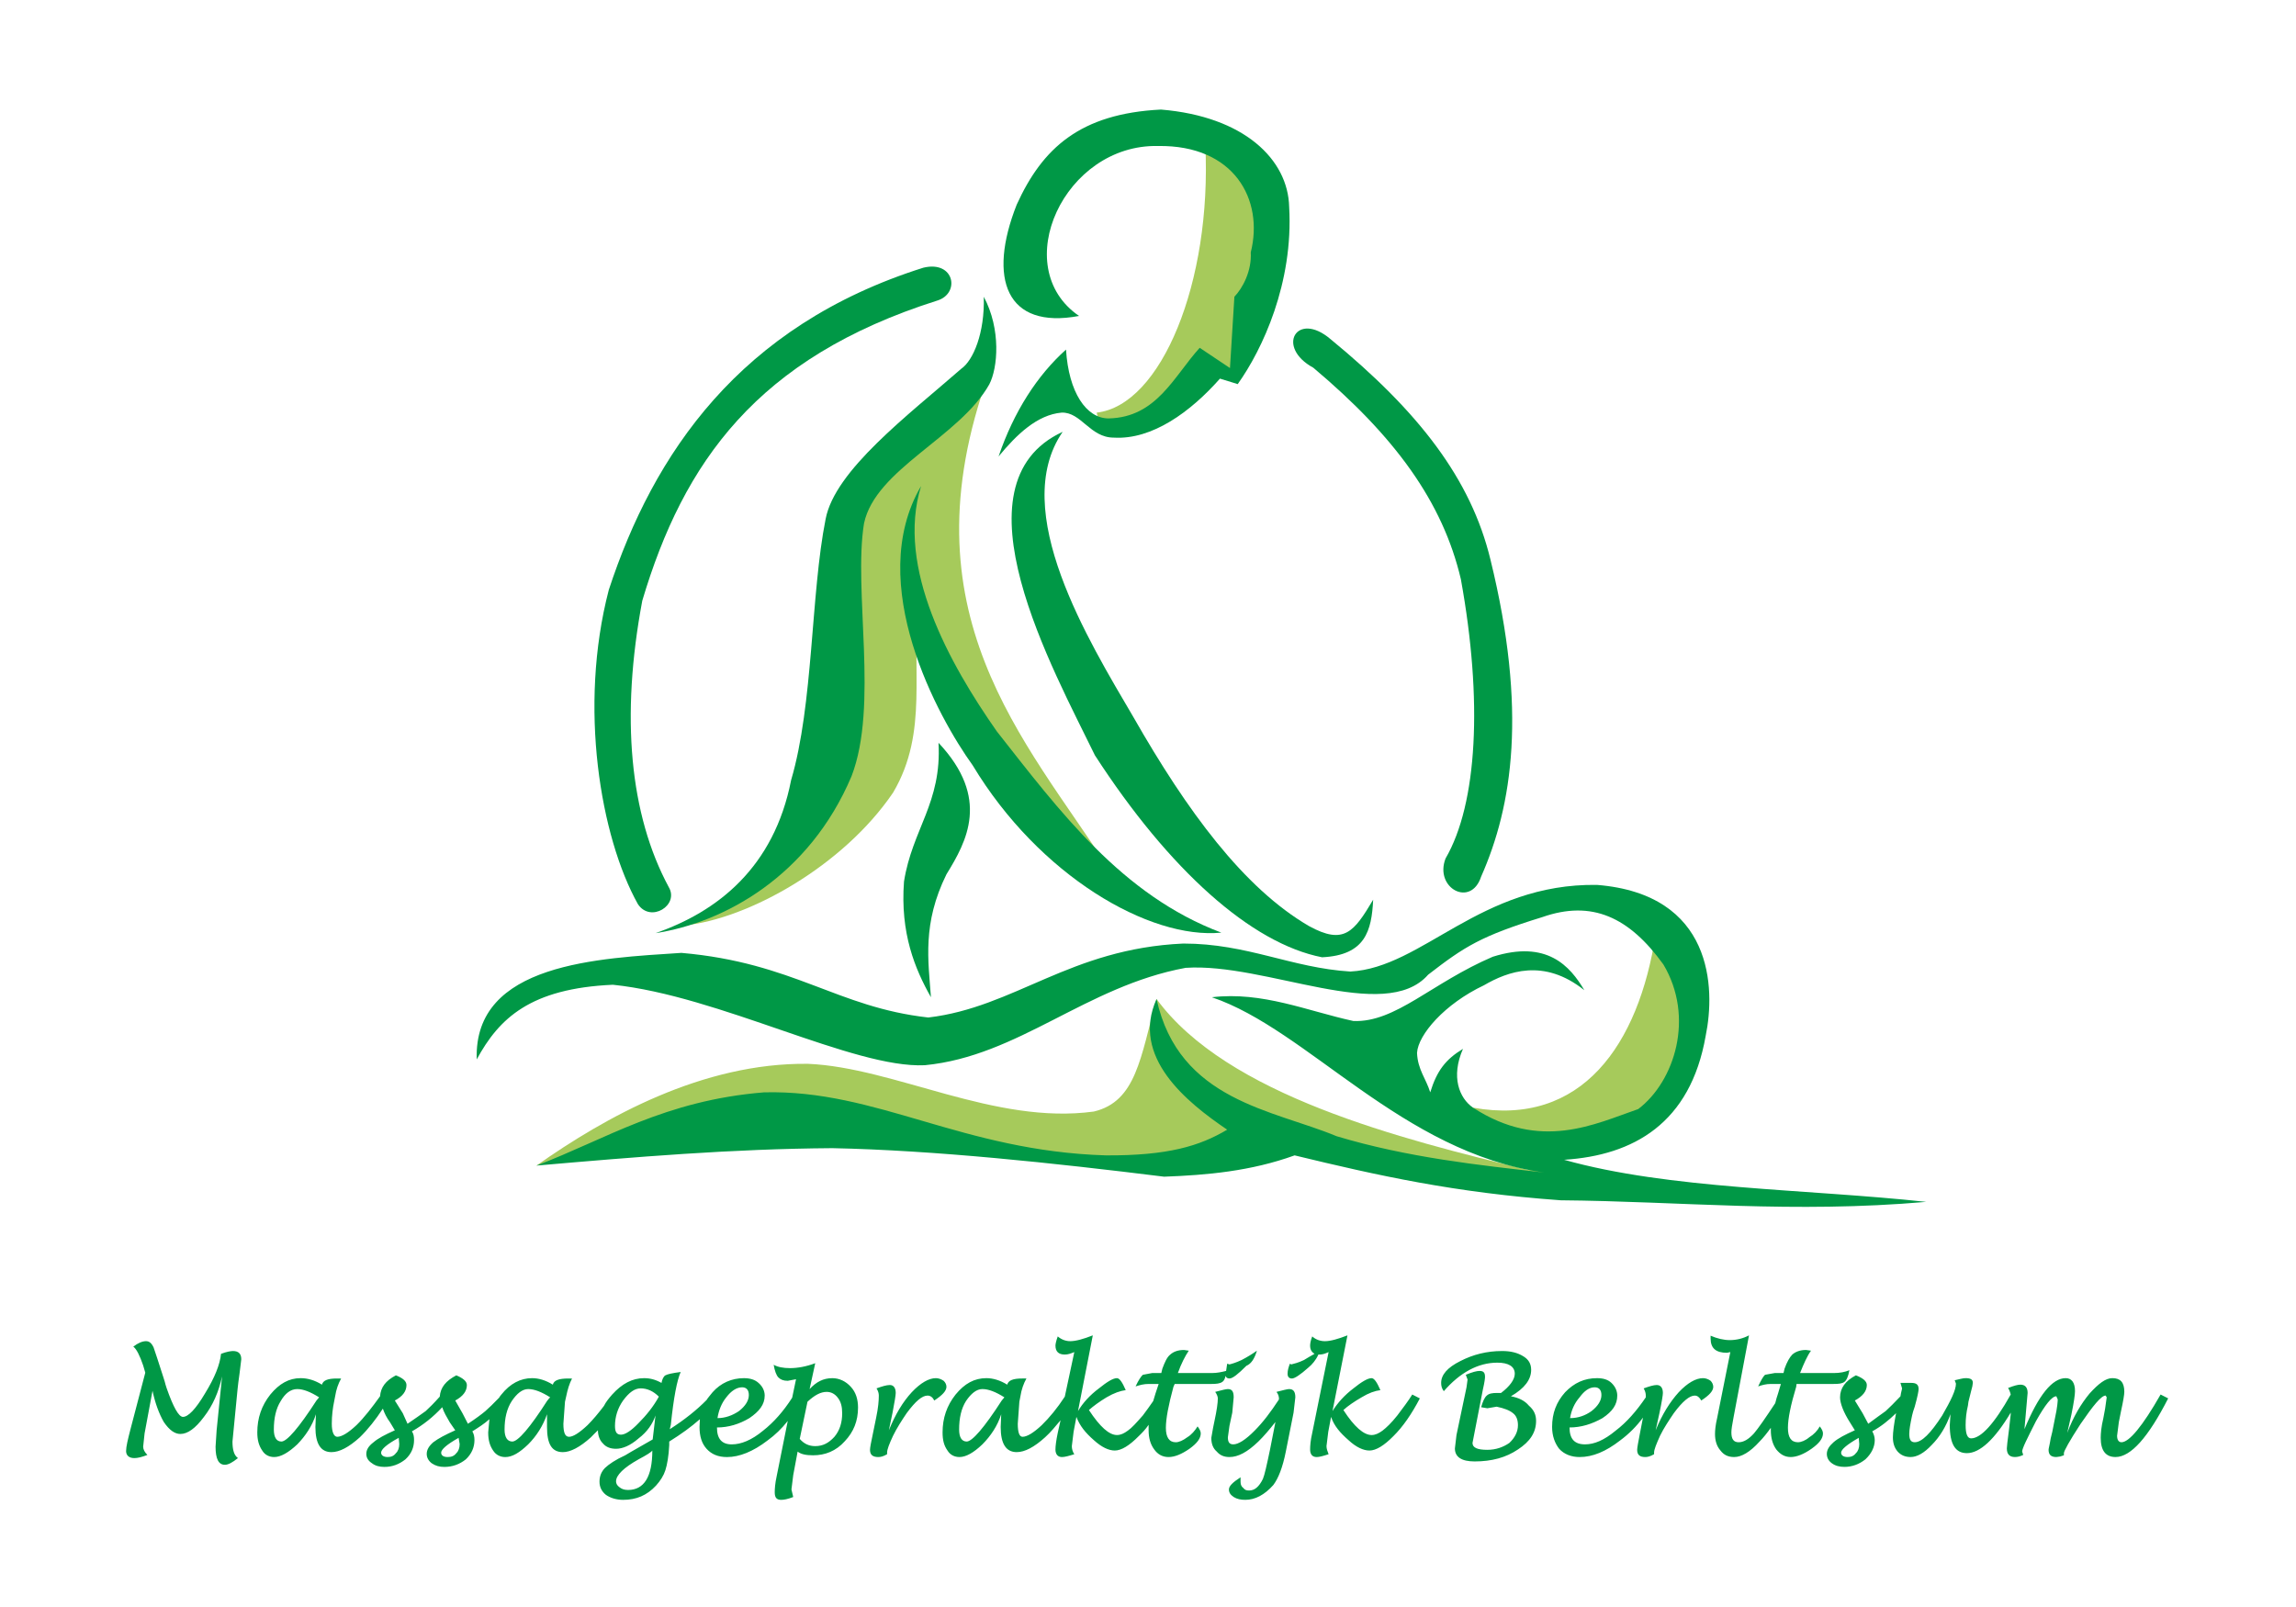
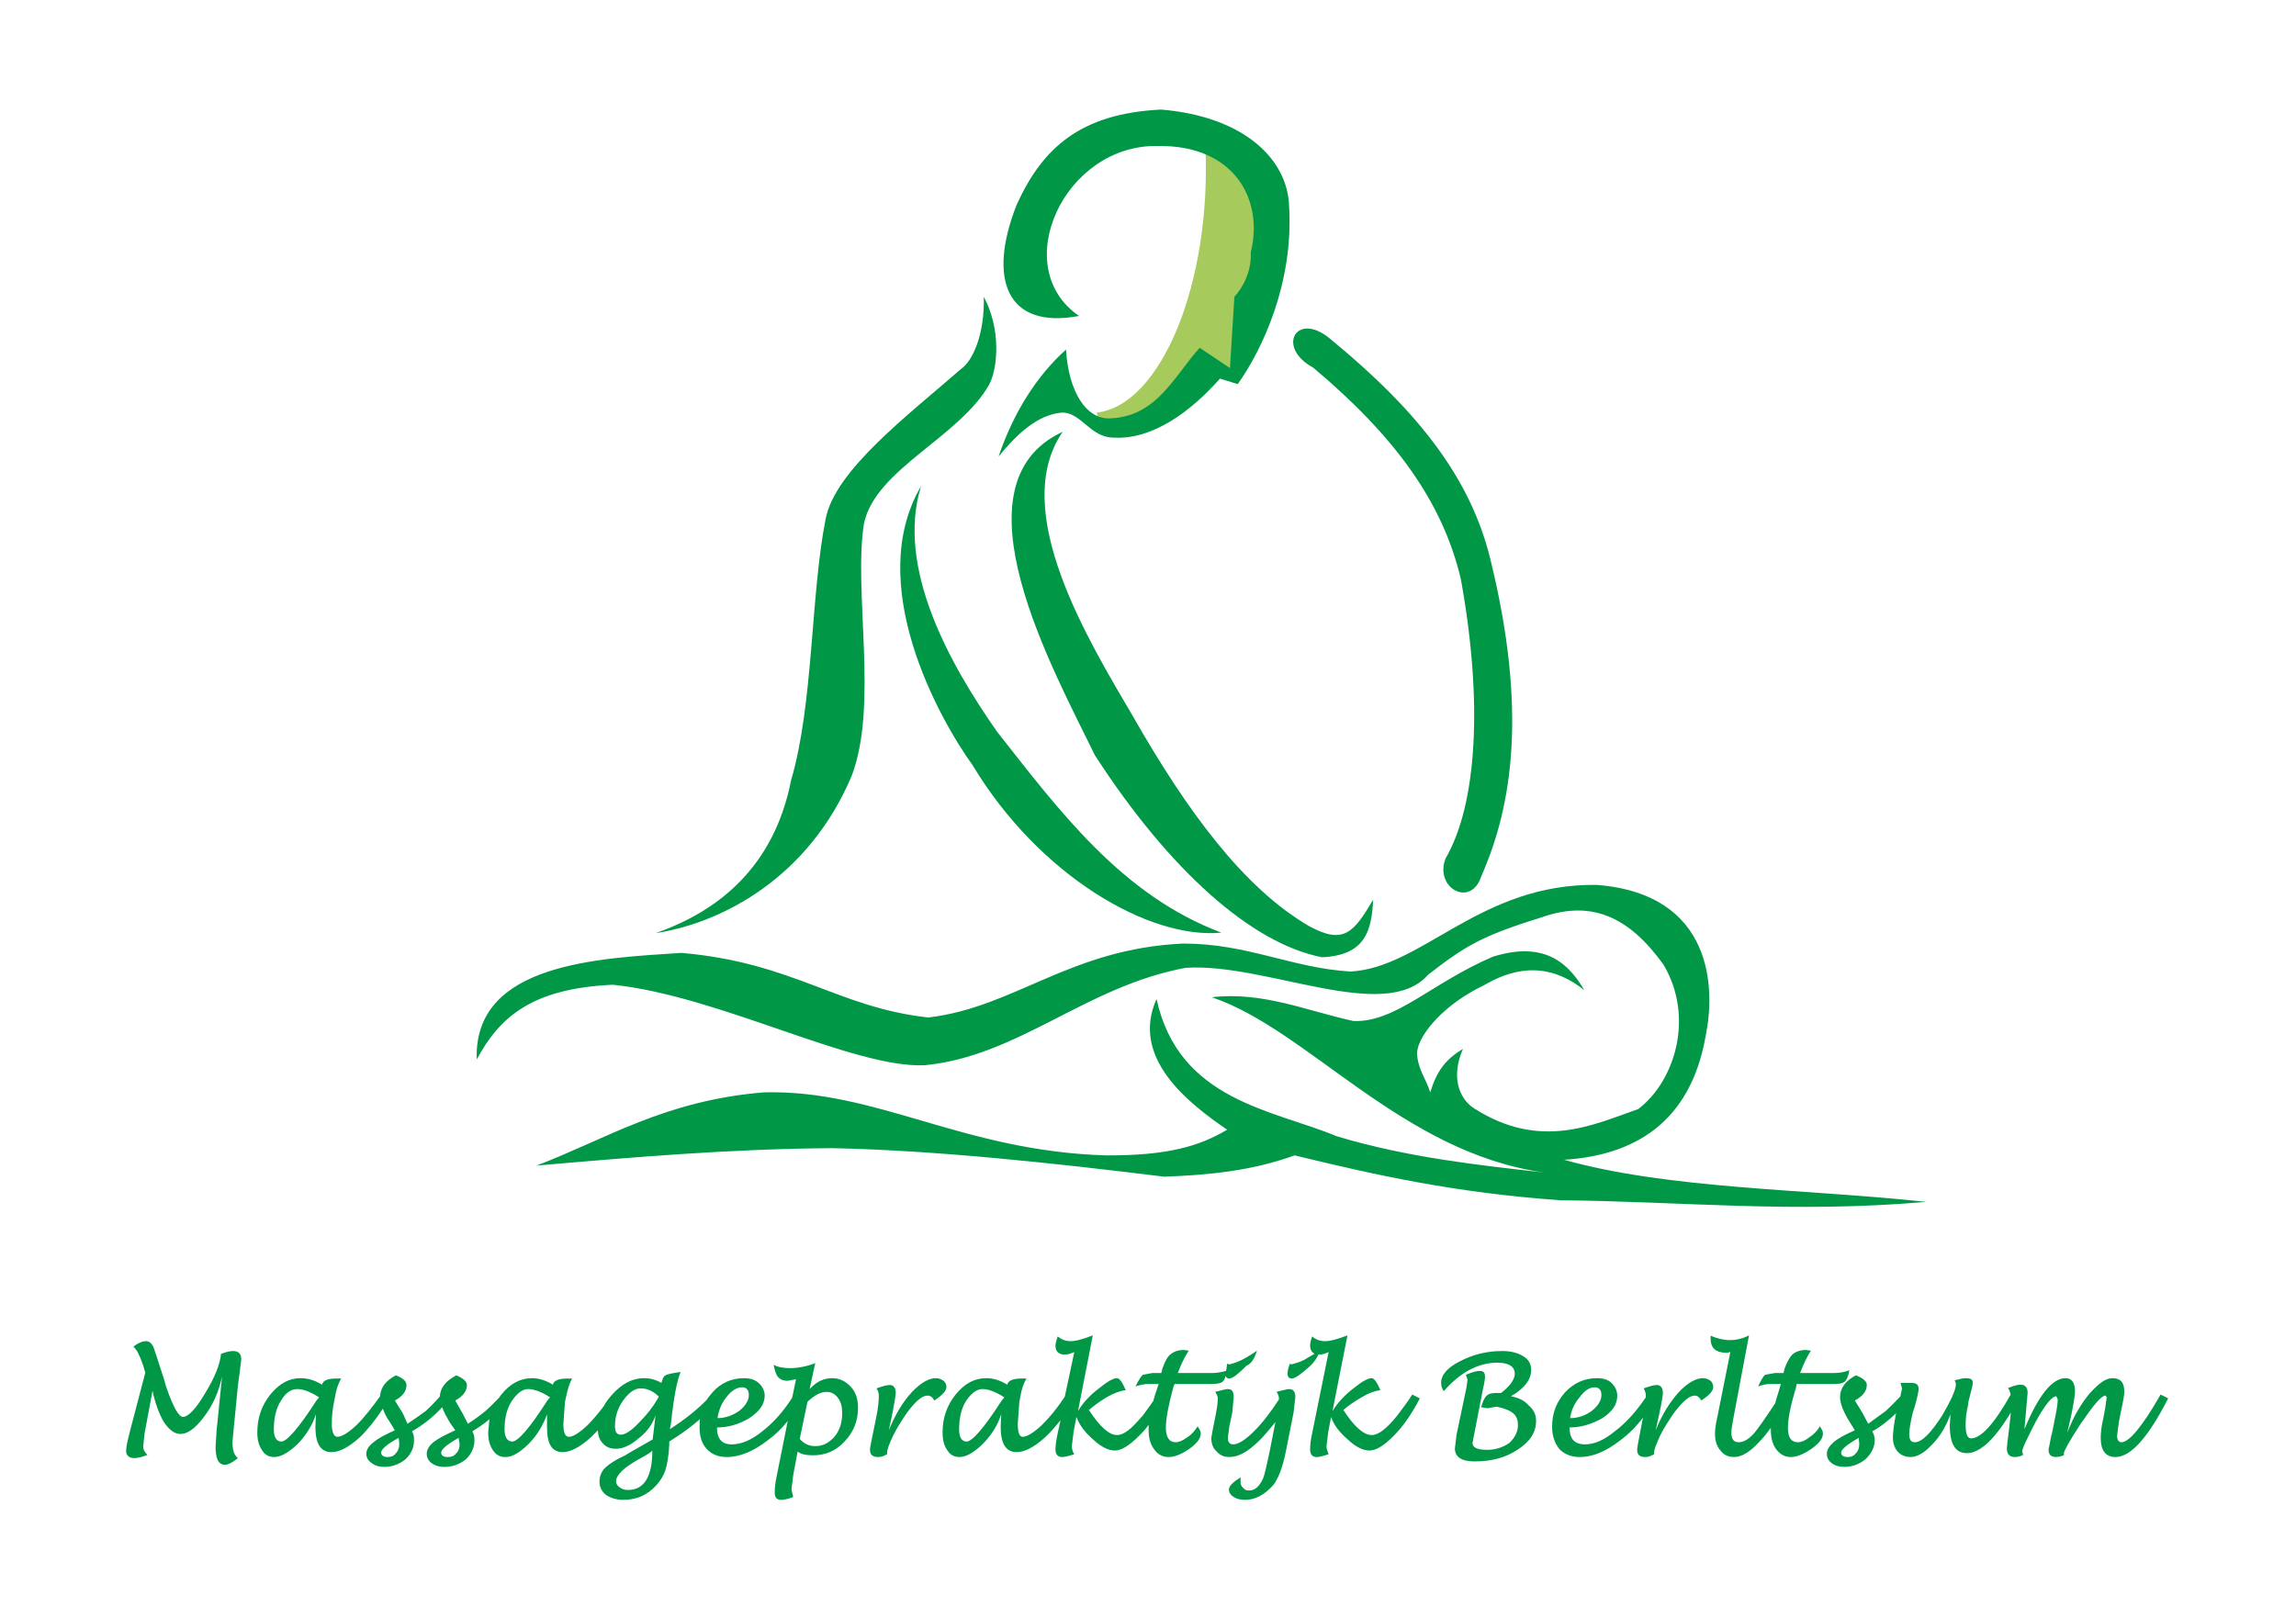
<svg xmlns="http://www.w3.org/2000/svg" xml:space="preserve" width="100mm" height="70mm" version="1.1" style="shape-rendering:geometricPrecision; text-rendering:geometricPrecision; image-rendering:optimizeQuality; fill-rule:evenodd; clip-rule:evenodd" viewBox="0 0 10000 7000">
  <defs>
    <style type="text/css">
   
    .fil0 {fill:#A6CA5B}
    .fil1 {fill:#009846}
   
  </style>
  </defs>
  <g id="Laag_x0020_1">
-     <path class="fil0" d="M2336.42 5077.28c298.39,-210.18 722.56,-448.71 1182.8,-443.36 377.37,16.1 813.07,266.95 1244.93,207.88 184.08,-43.73 203.27,-234.72 273.08,-490.14 306.05,418.02 1058.55,609.04 1624.61,745.56l-246.22 -272.31c473.29,85.16 721.81,-274.6 795.47,-755.55l194.04 379.71 -205.57 399.63 -413.42 144.99 -92.83 161.06 -1059.32 -181.79c0,0 -619,88.22 -619,88.22 0,0 -1261.81,-105.08 -1261.81,-105.08l-958.07 12.26 -458.69 108.92z" />
-     <path class="fil0" d="M4305.45 1631.66c-375.08,1037.83 158,1587.04 523.13,2151.6 -305.27,-210.93 -539.23,-586.04 -824.58,-1140.61 -39.89,265.4 43.73,543.07 -114.3,810.01 -217.08,319.86 -630.5,549.98 -908.2,578.37 416.51,-195.6 507.03,-649.72 698.02,-964.97l57.53 -929.68 568.4 -504.72z" />
    <path class="fil0" d="M5249.71 632.95l284.56 153.4 25.33 375.11 -168.77 511.63 -112.76 -91.28 -200.19 210.93 -285.35 71.34 -16.1 -66.74c281.51,-31.44 501.64,-569.15 473.28,-1164.39z" />
    <path class="fil1" d="M4699.71 1376.24c-317.54,59.83 -398.86,-162.64 -271.51,-484.78 111.96,-246.23 276.11,-396.57 628.19,-414.22 362.82,29.9 553.81,217.84 558.45,424.17 19.15,331.38 -116.61,621.33 -224.01,771.68l-77.47 -23.79c-128.08,144.98 -295.31,266.95 -462.54,256.96 -103.53,0 -141.9,-111.98 -227.04,-108.92 -105.85,9.21 -195.58,95.12 -274.61,190.99 66.74,-195.59 168.76,-353.59 293.8,-465.59 11.5,186.39 88.19,299.91 185.61,299.91 208.65,-4.6 282.28,-181.01 396.59,-307.6l131.92 88.22 19.18 -310.65c36.05,-37.59 75.93,-112 71.33,-193.29 57.53,-229.36 -71.33,-467.92 -403.46,-463.33 -408.85,-9.2 -655.08,527.76 -344.43,740.24z" />
-     <path class="fil1" d="M4081.47 1309.5c-783.93,248.52 -1104.56,704.16 -1284.06,1307.06 -95.11,506.27 -54.46,931.98 115.06,1247.23 47.55,79.02 -79.01,158.03 -134.24,74.42 -162.61,-291.49 -260.03,-858.35 -126.56,-1369.19 194.08,-590.64 568.39,-1149.84 1369.97,-1402.96 135.76,-32.99 161.85,112.76 59.83,143.44z" />
    <path class="fil1" d="M4284.75 1292.62c75.93,141.91 61.34,310.65 23.79,382.01 -129.65,230.09 -495.53,368.93 -545.41,605.19 -47.54,293.8 64.44,793.14 -54.44,1101.49 -184.12,434.94 -554.59,637.43 -853.75,683.46 270.01,-93.57 516.23,-286.11 590.65,-666.57 97.41,-329.84 85.12,-810.03 150.34,-1137.56 40.65,-212.48 358.98,-451.8 590.61,-654.29 52.18,-36.06 102.81,-155.72 98.21,-313.73z" />
    <path class="fil1" d="M4011.65 2117.19c-110.42,355.93 124.3,774.74 329.85,1068.53 272.3,345.94 544.61,714.14 978,876.75 -313.74,30.68 -793.89,-248.52 -1083.08,-728.71 -148.81,-206.33 -473.29,-791.61 -224.77,-1216.57z" />
-     <path class="fil1" d="M4087.61 3235.59c227.04,241.62 122.72,429.55 34.51,572.97 -105.83,214.78 -78.99,375.87 -67.49,535.41 -69.82,-123.49 -134.25,-279.2 -117.36,-503.94 36.05,-228.6 164.9,-342.12 150.34,-604.44z" />
    <path class="fil1" d="M5719.91 1601.75c-164.9,-89.75 -72.11,-249.3 74.41,-125.04 385.07,316.03 612.11,609.04 697.27,961.12 161.05,656.62 95.87,1072.36 -40.68,1380.71 -44.48,136.56 -204.79,49.86 -154.95,-79.01 138.85,-238.56 162.63,-688.05 66.74,-1216.54 -79,-335.98 -286.11,-621.33 -642.79,-921.24z" />
    <path class="fil1" d="M4628.38 1880.96c-236.26,343.64 114.3,912.03 307.59,1241.87 234.72,411.13 480.95,745.57 765.54,911.25 152.64,83.62 195.59,25.33 279.21,-115.06 -6.91,135.79 -33.75,241.62 -222.47,250.85 -307.59,-59.83 -665.79,-379.71 -989.5,-879.84 -179.49,-369.72 -632.8,-1182.03 -140.37,-1409.07z" />
    <path class="fil1" d="M2076.37 4614.77c-14.56,-421.14 534.66,-440.3 891.33,-464.09 491.69,42.95 676.53,237.02 1075.43,281.51 377.38,-44.49 615.94,-299.91 1110.68,-322.15 279.21,0 470.22,105.83 727.19,121.96 314.49,-16.13 565.31,-385.07 1074.64,-377.41 506.27,40.68 516.22,449.49 473.28,657.38 -66.73,382 -315.25,520.82 -616.73,540.01 458.73,128.85 1053.94,126.55 1577.09,183.33 -580.68,50.63 -1066.22,-2.3 -1591.65,-6.9 -460.99,-32.99 -795.46,-107.41 -1159.04,-195.62 -190.99,69.06 -381.98,85.92 -568.36,92.82 -482.49,-59.84 -998.75,-115.06 -1445.15,-124.26 -438,3.08 -858.35,38.34 -1288.66,75.93 301.45,-114.28 556.87,-283.81 991.81,-319.1 492.43,-12.25 860.61,255.45 1488.08,274.61 270.02,1.54 408.86,-40.65 528.52,-111.97 -176.44,-119.67 -421.14,-316.8 -307.6,-569.16 97.42,444.11 508.55,482.48 783.94,597.54 307.59,92.79 622.84,126.56 902.83,158 -619.03,-86.67 -1027.88,-622.08 -1445.93,-763.23 220.16,-26.08 415.75,59.83 616.73,103.56 184.09,6.91 339.79,-165.68 606.74,-279.96 236.26,-74.42 336.74,40.64 398.86,145.72 -176.4,-141.12 -334.43,-81.29 -437.2,-21.46 -171.83,81.29 -286.89,215.53 -291.49,294.55 3.05,72.87 39.12,111.97 57.53,171.8 29.14,-94.33 66.72,-143.41 142.65,-189.44 -53.68,121.96 -16.1,214.77 43.73,256.17 293.79,191.02 530.06,71.36 719.5,6.14 159.55,-121.2 246.23,-400.4 109.71,-629.74 -148.8,-206.33 -311.43,-282.29 -527.75,-206.33 -266.17,82.07 -337.5,127.32 -497.05,250.82 -188.69,215.53 -707.99,-53.69 -1056.23,-29.93 -435.7,80.56 -726.41,384.31 -1136.02,424.19 -309.89,14.59 -895.93,-302.98 -1358.46,-350.53 -358.99,16.1 -495.53,145.71 -592.95,325.24z" />
    <path class="fil1" d="M664.21 6058.37l-34.5 185.61 -6.14 57.53c0,12.28 6.14,23.78 18.39,36.06 -23.75,9.21 -42.18,13.8 -56.74,13.8 -23.78,0 -36.04,-12.28 -36.04,-30.68 0,-19.18 7.66,-50.63 19.15,-95.11l64.44 -246.22 -9.2 -31.45c-14.56,-42.97 -29.15,-72.11 -42.95,-82.07 20.7,-16.13 39.89,-23.79 55.23,-23.79 13.8,0 23.76,7.66 32.98,26.84 6.91,19.19 20.71,62.13 42.95,131.16 4.6,14.59 7.66,23.79 9.21,31.45l4.59 14.58c29.15,83.62 52.94,125.81 71.33,125.81 22.24,0 55.24,-32.99 95.9,-102.02 42.94,-69.82 65.19,-126.56 69.79,-172.59 23.79,-9.2 42.97,-12.29 52.18,-12.29 24.54,0 36.04,12.29 36.04,36.08l-7.66 62.88c-3.84,28.39 -6.9,49.09 -8.44,66.74l-22.24 228.57c0,36.07 6.89,59.83 23.78,72.11 -23.78,19.19 -42.22,29.15 -56.78,29.15 -28.38,0 -40.63,-26.85 -40.63,-79.01l4.59 -71.33 23.76 -234.72c-14.55,67.51 -40.64,127.34 -78.99,176.43 -37.58,50.62 -71.36,74.39 -102.8,74.39 -23.79,0 -47.54,-16.1 -72.09,-52.15 -20.72,-36.04 -37.58,-82.07 -49.11,-135.76zm711.84 102.01c-16.1,50.61 -46.03,95.13 -81.31,131.17 -38.35,36.04 -72.09,55.23 -100.48,55.23 -21.48,0 -40.64,-9.21 -52.17,-28.39 -14.56,-21.49 -21.46,-45.24 -21.46,-79.02 0,-62.13 18.4,-116.57 56.75,-164.9 39.13,-47.57 81.31,-71.33 131.94,-71.33 30.69,0 62.13,9.2 92.82,28.36 5.36,-19.16 26.09,-26.85 65.19,-26.85l18.43 0c-12.29,22.25 -21.49,47.58 -26.09,77.48l-4.6 23.78c-5.39,25.3 -9.99,59.83 -9.99,95.88 0,37.58 9.99,56.77 23.79,56.77 19.18,0 47.55,-16.88 83.62,-50.63 33.74,-32.99 67.48,-76.72 102.77,-125.8 3.09,-39.11 23.78,-67.49 69.03,-91.27 31.47,12.28 46.03,26.08 46.03,42.18 0,26.84 -16.1,49.09 -50.63,67.51l34.53 55.24 20.7 46c32.99,-22.25 59.83,-41.41 79.02,-55.23 16.85,-15.35 36.04,-34.5 61.37,-62.89 3.05,-40.65 26.84,-69.03 72.09,-92.81 29.14,12.28 46.02,26.08 46.02,42.18 0,26.84 -16.88,49.09 -50.62,67.51l31.44 55.24 23.79 46c33.74,-22.25 59.83,-41.41 75.93,-55.23 17.64,-15.35 33.77,-31.45 59.83,-58.29 3.08,-4.6 5.38,-9.2 9.98,-13.8 37.59,-47.57 83.61,-71.33 133.47,-71.33 29.14,0 59.83,9.2 90.51,28.36 4.6,-19.16 26.85,-26.85 67.48,-26.85l16.14 0c-11.5,22.25 -19.19,47.58 -25.33,77.48l-5.36 23.78 -6.9 95.88c0,37.58 6.9,56.77 24.54,56.77 17.65,0 44.49,-16.88 80.53,-50.63 23.79,-23.78 47.57,-52.14 71.33,-83.61 9.23,-18.41 21.49,-33 36.07,-49.85 42.94,-47.57 88.22,-71.33 138.82,-71.33 26.09,0 49.87,6.12 75.96,20.7 3.06,-16.1 9.2,-28.38 16.86,-32.98 9.98,-5.37 31.47,-9.96 66.76,-14.59 -16.13,36.07 -30.69,112 -42.97,230.12l-4.6 19.19c64.42,-41.43 117.36,-83.62 160.3,-127.32 6.93,-11.53 16.89,-21.49 26.08,-33.77 36.08,-40.65 83.62,-61.35 136.55,-61.35 26.08,0 47.55,6.12 63.67,20.7 17.64,15.34 26.85,34.53 26.85,55.23 0,39.13 -23.79,69.03 -66.74,98.17 -43.73,26.09 -91.29,40.67 -141.14,40.67 0,49.85 21.48,73.64 64.43,73.64 40.65,0 86.67,-18.4 136.54,-59.83 46,-36.04 88.22,-83.62 126.57,-143.45l16.85 -80.53 -36.04 6.9c-19.16,0 -31.44,-5.38 -40.64,-14.59 -9.21,-9.19 -16.1,-28.38 -20.74,-55.23 17.65,9.99 42.22,14.59 71.36,14.59 33,0 71.33,-6.9 109.68,-21.48l-24.54 112.76c29.14,-31.45 59.82,-47.55 98.96,-47.55 30.68,0 59.04,13.8 80.52,37.59 22.25,23.76 31.45,55.23 31.45,90.48 0,58.32 -19.16,105.86 -57.53,146.53 -38.34,42.95 -85.89,61.35 -138.06,61.35 -31.44,0 -52.93,-4.6 -67.48,-16.1l-19.2 102.77 -7.68 62.16 7.68 32.96c-23.78,9.23 -40.64,12.29 -52.16,12.29 -19.95,0 -28.36,-9.2 -28.36,-32.99 0,-14.56 1.51,-38.34 8.41,-69.78l48.33 -240.87c-26.08,32.98 -55.23,61.34 -88.21,85.13 -62.9,48.33 -122.73,72.12 -176.41,72.12 -39.13,0 -67.52,-12.29 -89,-36.05 -21.46,-23.78 -30.66,-55.22 -30.66,-95.11l1.51 -33.77c-38.34,33.77 -80.53,64.43 -133.46,97.41l0 15.34c-2.3,47.58 -9.19,85.92 -16.88,109.71 -7.66,23.78 -21.46,45.24 -40.65,66.72 -39.88,42.95 -85.91,62.14 -143.44,62.14 -28.38,0 -54.45,-7.66 -74.39,-21.49 -18.43,-14.56 -28.38,-33.74 -28.38,-57.53 0,-23.75 7.65,-42.95 23.78,-59.83 16.86,-16.1 46,-36.04 88.19,-55.23 29.92,-18.4 69.81,-39.88 119.66,-69.03l12.28 -104.32c-12.28,36.05 -36.04,71.33 -73.63,99.72 -36.07,31.44 -69.81,45.27 -98.2,45.27 -23.76,0 -43.7,-6.92 -57.52,-23.78 -14.56,-13.8 -21.47,-36.08 -21.47,-56.77 -9.19,9.19 -21.48,20.69 -30.68,30.68 -47.57,42.95 -88.98,64.43 -121.96,64.43 -48.33,0 -69.03,-35.29 -69.03,-109.67l0 -55.24c-17.65,50.61 -46.03,95.13 -82.11,131.17 -37.55,36.04 -69.02,55.23 -99.71,55.23 -21.46,0 -40.64,-9.21 -52.9,-28.39 -14.59,-21.49 -21.48,-45.24 -21.48,-79.02l5.35 -57.52c-22.25,19.94 -47.54,36.06 -74.39,52.92 6.9,11.51 9.2,23.79 9.2,38.38 0,30.66 -12.28,59.83 -37.58,83.58 -26.85,21.49 -58.29,32.99 -93.58,32.99 -21.49,0 -38.37,-4.6 -55.23,-16.1 -13.82,-10.74 -21.49,-24.54 -21.49,-40.64 0,-17.65 9.21,-33.77 28.39,-50.63 22.25,-16.89 52.93,-32.99 95.88,-52.17l-23.79 -34.5c-13.8,-23.79 -26.06,-44.52 -32.98,-65.98 -39.11,42.19 -82.08,76.69 -131.92,105.07 7.65,11.51 9.2,23.79 9.2,38.38 0,30.66 -11.5,59.83 -37.59,83.58 -26.85,21.49 -57.53,32.99 -91.27,32.99 -21.49,0 -39.89,-4.6 -54.48,-16.1 -16.85,-10.74 -24.54,-24.54 -24.54,-40.64 0,-17.65 9.2,-33.77 31.44,-50.63 19.19,-16.89 49.88,-32.99 92.82,-52.17l-20.7 -34.5c-15.35,-20.74 -24.54,-39.89 -31.45,-59.84 -31.47,48.31 -64.42,89.74 -100.5,125.02 -47.54,42.95 -88.22,64.43 -123.5,64.43 -46,0 -69.79,-35.29 -69.79,-109.67l2.3 -55.24zm13.8 -73.65c-37.58,-23.76 -69.02,-36.04 -95.11,-36.04 -29.14,0 -52.93,19.18 -72.09,52.16 -20.73,32.99 -29.93,74.39 -29.93,124.27 0,33.74 11.51,52.14 32.99,52.14 23.79,0 75.93,-59.83 152.65,-178.71 2.3,-2.29 5.35,-6.92 11.49,-13.82zm346.73 176.43c-52.94,28.39 -76.72,50.63 -76.72,64.43 0,11.5 10.74,19.19 28.39,19.19 15.34,0 26.84,-4.6 36.04,-16.89 9.99,-9.2 14.58,-23.79 14.58,-39.89l-2.29 -26.84zm260.8 0c-50.63,28.39 -75.95,50.63 -75.95,64.43 0,11.5 9.19,19.19 28.38,19.19 16.1,0 28.39,-4.6 37.59,-16.89 9.98,-9.2 14.58,-23.79 14.58,-39.89l-4.6 -26.84zm398.87 -176.43c-37.59,-23.76 -69.04,-36.04 -95.91,-36.04 -25.29,0 -49.08,19.18 -71.32,52.16 -21.46,32.99 -31.45,74.39 -31.45,124.27 0,33.74 12.28,52.14 33.75,52.14 24.54,0 76.71,-59.83 152.64,-178.71 3.09,-2.29 4.6,-6.92 12.29,-13.82zm473.28 -3.06c-23.78,-23.79 -50.63,-36.04 -79.02,-36.04 -26.08,0 -49.87,16.86 -76.71,52.92 -23.79,33.75 -35.29,71.34 -35.29,110.44 0,26.08 6.91,38.37 26.09,38.37 18.4,0 45.27,-17.64 76.71,-50.63 32.99,-32.99 64.44,-71.33 88.22,-115.06zm-28.39 234.72c-4.6,6.9 -23.78,19.18 -59.83,38.34 -64.43,36.07 -98.2,69.03 -98.2,95.9 0,9.21 4.6,18.4 14.59,25.31 9.2,7.68 20.7,12.28 37.58,12.28 69.79,0 105.86,-57.53 105.86,-171.83zm283.81 -141.15c33.74,0 65.19,-11.5 93.57,-30.68 28.39,-22.24 42.97,-46.01 42.97,-69.79 0,-21.49 -9.98,-33.75 -29.17,-33.75 -23.75,0 -47.54,15.35 -69.03,43.71 -20.7,25.33 -32.98,56.77 -38.34,90.51zm358.22 90.52c19.16,22.24 41.4,31.45 67.49,31.45 33.74,0 59.07,-13.8 83.62,-40.65 23.78,-28.38 33.74,-62.88 33.74,-102.77 0,-28.39 -5.36,-49.88 -19.16,-67.52 -12.28,-16.1 -28.38,-25.3 -48.33,-25.3 -26.09,0 -52.17,13.8 -83.61,42.94l-33.75 161.85zm380.47 66.73c-16.89,9.99 -28.39,12.29 -38.37,12.29 -23.76,0 -36.05,-9.21 -36.05,-31.45 0,-9.23 4.6,-32.98 12.29,-69.05l14.56 -71.34c9.2,-43.73 11.5,-74.39 11.5,-95.87 0,-9.2 -2.3,-19.19 -9.96,-31.44 23.79,-8.45 42.94,-14.59 58.29,-14.59 16.1,0 25.33,13.04 25.33,34.53 0,9.2 -4.64,38.34 -13.83,85.89l-16.1 76.72c28.39,-69.8 61.37,-124.27 99.71,-165.69 38.35,-40.65 74.42,-61.35 105.11,-61.35 11.49,0 23.75,4.6 33.74,11.5 7.65,6.9 12.26,16.86 12.26,26.09 0,17.64 -16.86,36.04 -52.93,59.82 -6.9,-13.82 -16.86,-21.48 -29.15,-21.48 -23.75,0 -52.14,23.78 -91.27,76.72 -20.7,30.66 -42.19,63.64 -59.07,98.17 -16.86,36.04 -26.06,59.83 -26.06,73.63l0 6.9zm497.04 -174.11c-16.1,50.61 -46.03,95.13 -82.08,131.17 -37.58,36.04 -71.32,55.23 -99.71,55.23 -21.49,0 -40.65,-9.21 -52.17,-28.39 -15.35,-21.49 -21.46,-45.24 -21.46,-79.02 0,-62.13 18.4,-116.57 56.74,-164.9 39.13,-47.57 81.32,-71.33 134.25,-71.33 28.39,0 59.83,9.2 90.52,28.36 5.35,-19.16 26.08,-26.85 65.18,-26.85l18.43 0c-12.28,22.25 -21.49,47.58 -26.08,77.48l-4.61 23.78 -6.9 95.88c0,37.58 6.9,56.77 20.7,56.77 19.19,0 47.55,-16.88 83.62,-50.63 33.74,-32.99 67.49,-73.63 100.47,-124.26l41.44 -194.07c-15.35,6.14 -26.85,10.73 -41.44,10.73 -26.08,0 -40.64,-12.25 -40.64,-39.12 0,-6.9 3.05,-20.7 9.96,-39.89 16.88,14.59 36.07,20.73 54.47,20.73 23.78,0 57.53,-9.2 98.17,-25.32l-64.42 329.83c21.48,-36.04 52.17,-69.79 91.27,-98.93 35.28,-28.39 61.37,-44.49 78.26,-44.49 11.49,0 23.75,18.4 38.34,52.14 -23.79,3.09 -50.63,12.29 -83.62,31.45 -31.44,19.18 -56.74,37.59 -76.69,55.23 48.3,73.66 88.19,108.91 121.97,108.91 16.86,0 30.69,-6.89 47.54,-19.15 17.64,-12.29 36.04,-32.99 65.21,-65.98 16.86,-22.24 31.45,-42.94 45.25,-62.89 2.3,-9.22 6.9,-20.72 9.99,-32.98l13.8 -41.43 -43.73 0c-20.7,0 -37.59,4.6 -56.77,10.74 12.28,-26.84 23.78,-43.72 31.46,-50.63l40.65 -7.65 39.89 0 4.6 -19.19c10.74,-28.38 19.94,-49.87 34.52,-61.38 13.8,-12.25 33,-19.94 59.83,-19.94l20.71 3.09c-16.1,23.76 -32.99,56.74 -47.54,97.42l148.01 0c23.78,0 42.98,-4.63 62.13,-9.23l4.63 -31.45 9.96 3.09c12.28,-3.09 28.38,-7.68 52.93,-19.19 23.78,-12.28 47.54,-26.84 66.73,-40.64 -9.96,32.96 -23.79,56.74 -46.03,65.95 -36.05,36.06 -59.83,55.22 -73.63,55.22 -9.96,0 -14.59,-4.6 -16.89,-11.49 -2.3,11.49 -6.9,21.48 -13.8,26.08 -10.74,7.66 -26.84,9.2 -48.33,9.2l-159.54 0 -5.37 12.29c-21.48,78.98 -32.98,138.81 -32.98,178.7 0,41.43 14.58,62.92 42.95,62.92 13.82,0 31.46,-7.69 49.86,-21.49 19.19,-11.5 33.75,-29.14 45.25,-47.54 9.23,12.26 13.83,21.45 13.83,30.66 0,21.48 -16.13,42.97 -49.12,66.75 -34.49,23.76 -64.42,36.05 -91.27,36.05 -26.84,0 -47.54,-12.29 -62.13,-32.99 -16.86,-22.24 -24.54,-50.63 -24.54,-83.61l0 -23.79c-13.05,19.19 -28.39,35.29 -42.95,49.12 -40.67,41.39 -75.95,62.88 -104.31,62.88 -26.87,0 -57.53,-14.58 -91.3,-45.24 -36.05,-31.47 -61.35,-62.16 -75.94,-101.26l-12.28 65.18 -7.66 62.14c0,11.52 3.06,23.78 10.75,35.28 -24.55,7.69 -41.44,12.29 -53.7,12.29 -18.42,0 -28.38,-12.29 -28.38,-32.99 0,-14.58 3.05,-39.13 9.96,-72.11l12.29 -55.23c-22.25,26.87 -43.73,52.92 -67.52,74.41 -47.55,42.95 -88.22,64.43 -123.47,64.43 -46.03,0 -69.82,-35.29 -69.82,-109.67l2.3 -55.24zm13.8 -73.65c-37.59,-23.76 -69.03,-36.04 -95.88,-36.04 -25.29,0 -49.08,19.18 -71.32,52.16 -20.74,32.99 -29.93,74.39 -29.93,124.27 0,33.74 11.49,52.14 32.98,52.14 23.79,0 75.93,-59.83 152.65,-178.71 2.29,-2.29 5.39,-6.92 11.5,-13.82zm1028.63 348.26l0 17.64c0,11.51 1.55,20.71 11.51,28.36 6.89,9.23 13.8,11.53 26.08,11.53 23.79,0 42.95,-16.12 59.83,-50.63 6.9,-16.13 16.1,-56.77 30.69,-126.56l23.79 -121.2c-26.09,32.99 -49.88,61.38 -74.42,85.13 -47.57,46.03 -88.22,67.52 -125.8,67.52 -23.79,0 -41.43,-7.69 -55.23,-23.79 -16.1,-13.8 -23.79,-32.99 -23.79,-59.83l7.69 -43.73 6.14 -29.9c9.96,-46.03 14.55,-79.01 14.55,-98.21 0,-7.65 -4.59,-19.15 -11.49,-28.35 28.39,-7.69 47.54,-12.28 55.22,-12.28 19.19,0 25.31,12.28 25.31,36.04l-6.12 66.73 -12.28 57.53 -6.91 49.87c0,21.49 6.91,30.69 23.79,30.69 20.7,0 52.15,-18.4 92.82,-59.83 36.04,-36.04 69.78,-80.56 105.83,-135.76l0 -4.64c0,-7.65 -3.06,-19.15 -10.72,-28.35 29.15,-7.69 48.31,-12.28 55.24,-12.28 19.15,0 26.84,12.28 26.84,36.04l-7.69 66.73 -33.74 169.53c-13.8,69.81 -32.99,117.36 -54.47,145.74 -38.35,42.95 -78.99,64.44 -121.96,64.44 -19.16,0 -36.05,-3.06 -50.63,-12.29 -13.81,-9.2 -20.7,-19.16 -20.7,-32.96 0,-14.58 16.1,-30.69 50.62,-52.93zm394.27 -263.1l-12.29 65.18 -7.65 62.14c0,11.52 4.6,23.78 9.2,35.28 -23.78,7.69 -39.88,12.29 -52.14,12.29 -19.19,0 -28.39,-12.29 -28.39,-32.99 0,-14.58 1.51,-39.13 9.2,-72.11l71.33 -352.08c-13.8,6.14 -25.3,10.73 -39.88,10.73l-4.61 0c-10.74,23.79 -26.84,42.98 -43.73,56.78 -35.28,31.44 -59.83,47.54 -71.33,47.54 -12.25,0 -19.18,-6.9 -19.18,-20.7 0,-15.34 4.59,-29.14 9.98,-43.73l6.14 3.09c12.26,-3.09 31.45,-7.68 55.23,-19.19 16.86,-9.98 31.45,-19.18 46.01,-26.84 -11.51,-7.68 -19.16,-16.89 -19.16,-36.07 0,-6.9 1.51,-20.7 9.2,-39.89 16.1,14.59 36.04,20.73 55.23,20.73 23.78,0 56.74,-9.2 98.17,-25.32l-65.18 329.83c22.24,-36.04 52.92,-69.79 91.27,-98.93 35.28,-28.39 62.13,-44.49 79.01,-44.49 11.5,0 23.77,18.4 38.35,52.14 -23.79,3.09 -50.63,12.29 -82.08,31.45 -32.98,19.18 -59.83,37.59 -79.01,55.23 47.57,73.66 88.98,108.91 122.74,108.91 16.1,0 30.69,-6.89 47.55,-19.15 16.1,-12.29 38.34,-32.99 64.43,-65.98 23.78,-31.44 47.57,-62.89 65.21,-91.27l32.99 16.85c-36.07,69.06 -74.42,124.3 -115.06,164.19 -40.67,41.39 -75.96,62.88 -104.31,62.88 -26.87,0 -58.32,-14.58 -91.31,-45.24 -36.04,-31.47 -62.89,-62.16 -75.93,-101.26zm490.93 -112.01c-9.2,-12.25 -11.5,-23.78 -11.5,-36.04 0,-35.29 26.84,-66.73 83.59,-95.12 55.22,-28.39 115.05,-43.73 181.79,-43.73 38.37,0 67.51,7.69 91.29,22.25 23.77,13.83 35.3,32.98 35.3,59.83 0,42.19 -28.39,80.56 -88.22,115.06 32.98,6.14 59.83,18.42 78.23,40.67 22.24,19.16 31.44,39.88 31.44,66.73 0,49.84 -26.09,89.73 -78.98,124.26 -52.18,35.29 -114.31,52.14 -188.72,52.14 -56.75,0 -85.89,-19.15 -85.89,-56.74l6.9 -58.32 43.7 -207.85 4.6 -33.76 -7.66 -20.71c29.14,-12.28 47.57,-16.88 59.83,-16.88 17.64,0 23.79,7.69 23.79,26.08 0,5.39 -1.54,21.49 -9.21,54.48l-45.27 233.18c0,20.69 21.49,29.92 64.44,29.92 37.58,0 69.02,-11.52 95.89,-29.92 23.77,-22.25 37.6,-48.34 37.6,-77.48 0,-21.48 -6.15,-40.64 -21.5,-52.14 -14.58,-12.29 -38.33,-21.49 -71.33,-28.39l-40.66 6.9 -26.85 -4.6c7.68,-26.85 15.35,-42.97 24.54,-50.63 9.99,-9.2 23.79,-11.5 46.04,-11.5l16.1 0c37.58,-28.39 59.83,-58.31 59.83,-83.62 0,-31.44 -26.85,-48.32 -75.93,-48.32 -84.38,0 -163.4,43.73 -233.18,124.25zm549.97 117.36c36.04,0 66.73,-11.5 93.57,-30.68 28.39,-22.24 42.97,-46.01 42.97,-69.79 0,-21.49 -9.98,-33.75 -29.14,-33.75 -23.79,0 -45.28,15.35 -65.97,43.71 -22.25,25.33 -36.04,56.77 -41.43,90.51zm-2.3 40.67c0,49.85 21.48,73.64 67.52,73.64 40.63,0 83.58,-18.4 133.46,-59.83 47.54,-36.04 90.51,-85.16 131.16,-144.99l0 -7.66c0,-9.2 -2.31,-19.19 -9.21,-31.44 23.79,-8.45 42.95,-14.59 56.77,-14.59 17.65,0 26.85,13.04 26.85,34.53 0,9.2 -4.6,38.34 -14.58,85.89l-16.86 76.72c28.35,-69.8 62.88,-124.27 100.47,-165.69 38.34,-40.65 74.39,-61.35 105.86,-61.35 11.5,0 23.75,4.6 32.98,11.5 6.9,6.9 11.51,16.86 11.51,26.09 0,17.64 -16.1,36.04 -52.18,59.82 -7.65,-13.82 -16.86,-21.48 -28.38,-21.48 -22.24,0 -52.14,23.78 -91.28,76.72 -20.69,30.66 -42.94,63.64 -59.83,98.17 -16.1,36.04 -26.08,59.83 -26.08,73.63l0 6.9c-16.86,9.99 -29.15,12.29 -38.35,12.29 -23.78,0 -35.28,-9.21 -35.28,-31.45 0,-9.23 4.59,-32.98 11.5,-69.05l13.83 -71.34c-28.39,38.38 -61.37,71.34 -99.72,99.72 -62.16,48.33 -119.69,72.12 -176.43,72.12 -36.04,0 -67.52,-12.29 -88.98,-36.05 -18.42,-23.78 -30.68,-55.22 -30.68,-95.11 0,-59.83 18.4,-108.16 56.75,-151.13 39.12,-40.65 83.6,-61.35 138.84,-61.35 26.84,0 47.57,6.12 62.91,20.7 16.11,15.34 25.3,34.53 25.3,55.23 0,39.13 -20.7,69.03 -64.43,98.17 -46.02,26.09 -93.57,40.67 -143.44,40.67zm876.75 1.52c-16.1,22.25 -32.99,43.73 -49.09,59.83 -41.43,46.03 -79.02,67.52 -110.46,67.52 -26.85,0 -45.25,-9.21 -59.83,-28.39 -16.88,-19.18 -23.79,-43.73 -23.79,-72.11 0,-16.1 2.3,-39.89 9.21,-69.04l57.53 -287.64 -14.56 3.08c-47.58,0 -71.34,-19.18 -71.34,-62.13l0 -12.28c28.37,12.28 57.53,19.18 83.6,19.18 28.38,0 57.52,-6.9 83.61,-20.72l-67.49 358.21c-6.15,31.45 -9.23,52.18 -9.23,64.43 0,28.39 9.23,42.98 31.47,42.98 21.47,0 42.95,-12.29 66.74,-38.37 18.4,-21.47 49.84,-66.74 92.81,-131.92 3.06,-13.8 7.66,-28.39 12.26,-42.19l12.29 -41.43 -43.73 0c-20.71,0 -37.59,4.6 -55.23,10.74 12.28,-26.84 22.24,-43.72 29.92,-50.63l42.19 -7.65 38.35 0 4.6 -19.19c9.98,-28.38 22.24,-49.87 33.74,-61.38 13.82,-12.25 33.77,-19.94 59.83,-19.94l21.49 3.09c-16.89,23.76 -31.45,56.74 -47.55,97.42l147.26 0c26.84,0 48.33,-4.63 67.51,-12.29 -4.59,26.85 -12.28,43.73 -21.48,50.63 -9.98,7.66 -23.79,9.2 -47.57,9.2l-161.06 0 -1.55 12.29c-23.78,78.98 -36.04,138.81 -36.04,178.7 0,41.43 13.8,62.92 43.7,62.92 13.83,0 32.99,-7.69 49.11,-21.49 19.17,-11.5 36.05,-29.14 46.01,-47.54 9.23,12.26 13.82,21.45 13.82,30.66 0,21.48 -16.12,42.97 -49.86,66.75 -33.75,23.76 -65.19,36.05 -90.52,36.05 -26.84,0 -46.03,-12.29 -62.89,-32.99 -16.1,-22.24 -23.78,-50.63 -23.78,-83.61l0 -10.75zm382.76 43.73c-49.87,28.39 -76.71,50.63 -76.71,64.43 0,11.5 9.98,19.19 28.39,19.19 14.58,0 26.83,-4.6 36.04,-16.89 9.98,-9.2 14.58,-23.79 14.58,-39.89l-2.3 -26.84zm59.07 -28.39c6.12,11.51 10.72,23.79 10.72,38.38 0,30.66 -15.31,59.83 -40.64,83.58 -26.85,21.49 -58.29,32.99 -91.28,32.99 -21.49,0 -39.89,-4.6 -55.23,-16.1 -14.58,-10.74 -21.49,-24.54 -21.49,-40.64 0,-17.65 9.99,-33.77 29.15,-50.63 19.19,-16.89 49.87,-32.99 92.82,-52.17l-21.47 -34.5c-28.38,-44.52 -42.97,-83.62 -42.97,-108.95 0,-40.65 23.79,-72.09 69.04,-95.87 31.46,12.28 47.56,26.08 47.56,42.18 0,26.84 -18.4,49.09 -52.16,67.51l33.76 55.24 24.55 46c29.9,-22.25 56.75,-41.41 75.93,-55.23 16.88,-15.35 37.59,-36.04 64.43,-64.43 2.3,-17.64 6.9,-29.9 6.9,-34.5l-6.9 -23.79 47.58 0c21.45,0 31.44,7.66 31.44,26.85 0,7.68 -4.6,32.98 -16.89,76.71l-6.9 20.7 -4.6 17.64c-7.69,36.05 -12.28,61.38 -12.28,80.54 0,23.78 6.13,36.07 23.78,36.07 30.69,0 69.03,-38.37 119.66,-116.61 37.58,-65.19 59.83,-110.46 59.83,-138.84l-5.36 -14.56c21.46,-4.6 35.29,-9.2 47.55,-9.2 22.24,0 31.44,6.12 31.44,20.7l-2.3 15.34 -5.36 20.7 -11.49 46.03 -2.31 16.89c-6.9,28.36 -9.98,56.74 -9.98,85.13 0,38.35 7.68,57.53 23.78,57.53 42.95,0 101.26,-63.67 172.59,-190.99 -2.3,-9.98 -6.89,-22.24 -11.5,-28.39 25.3,-9.98 42.19,-14.58 53.69,-14.58 19.94,0 31.44,11.52 31.44,36.07l-13.8 158.01c61.37,-148.81 121.21,-222.44 179.49,-222.44 25.3,0 40.65,18.4 40.65,56.74 0,14.59 -4.6,47.58 -15.35,100.5l-18.4 81.3c26.09,-69.79 59.83,-126.57 97.42,-171.81 39.13,-42.97 69.81,-66.73 98.95,-66.73 35.3,0 52.16,18.4 52.16,59.83 0,11.5 -4.61,39.88 -14.56,85.13l-9.21 46.03 -7.68 59.83c0,19.19 7.68,28.39 19.18,28.39 32.99,0 91.28,-69.03 170.3,-207.88l32.98 16.85c-86.67,169.54 -162.63,255.46 -229.36,255.46 -42.95,0 -64.43,-28.39 -64.43,-83.62 0,-19.18 2.3,-47.54 11.5,-85.92l7.68 -41.4 6.91 -49.11 -4.61 -7.66c-19.18,0 -54.46,43.73 -109.7,124.26 -48.33,74.41 -72.09,117.36 -72.09,126.56l0 9.2 -16.12 5.39 -16.86 2.3c-22.25,0 -33.78,-9.21 -33.78,-31.45 0,-6.14 4.64,-20.73 9.23,-49.87l6.91 -28.39 12.25 -62.13c9.99,-45.24 11.5,-72.09 11.5,-78.98l-6.11 -13.83c-19.19,0 -48.33,36.07 -88.97,108.91 -37.59,74.42 -59.86,118.15 -59.86,131.95l4.63 14.58c-13.83,6.91 -26.09,9.21 -36.08,9.21 -23.75,0 -35.28,-12.29 -35.28,-37.59 0,-3.09 2.3,-31.45 9.99,-86.68l6.89 -62.13 0 -6.92c-69.82,116.6 -134.24,176.43 -190.99,176.43 -50.62,0 -74.41,-39.89 -74.41,-121.96l3.05 -47.55c-19.15,52.94 -46,98.18 -82.07,134.22 -32.96,35.29 -64.43,52.18 -91.28,52.18 -23.78,0 -42.18,-7.69 -56.73,-23.79 -14.59,-16.89 -20.74,-37.58 -20.74,-62.13 0,-21.49 4.6,-57.53 13.81,-105.07 -31.45,30.66 -64.43,57.53 -103.54,78.98z" />
  </g>
</svg>